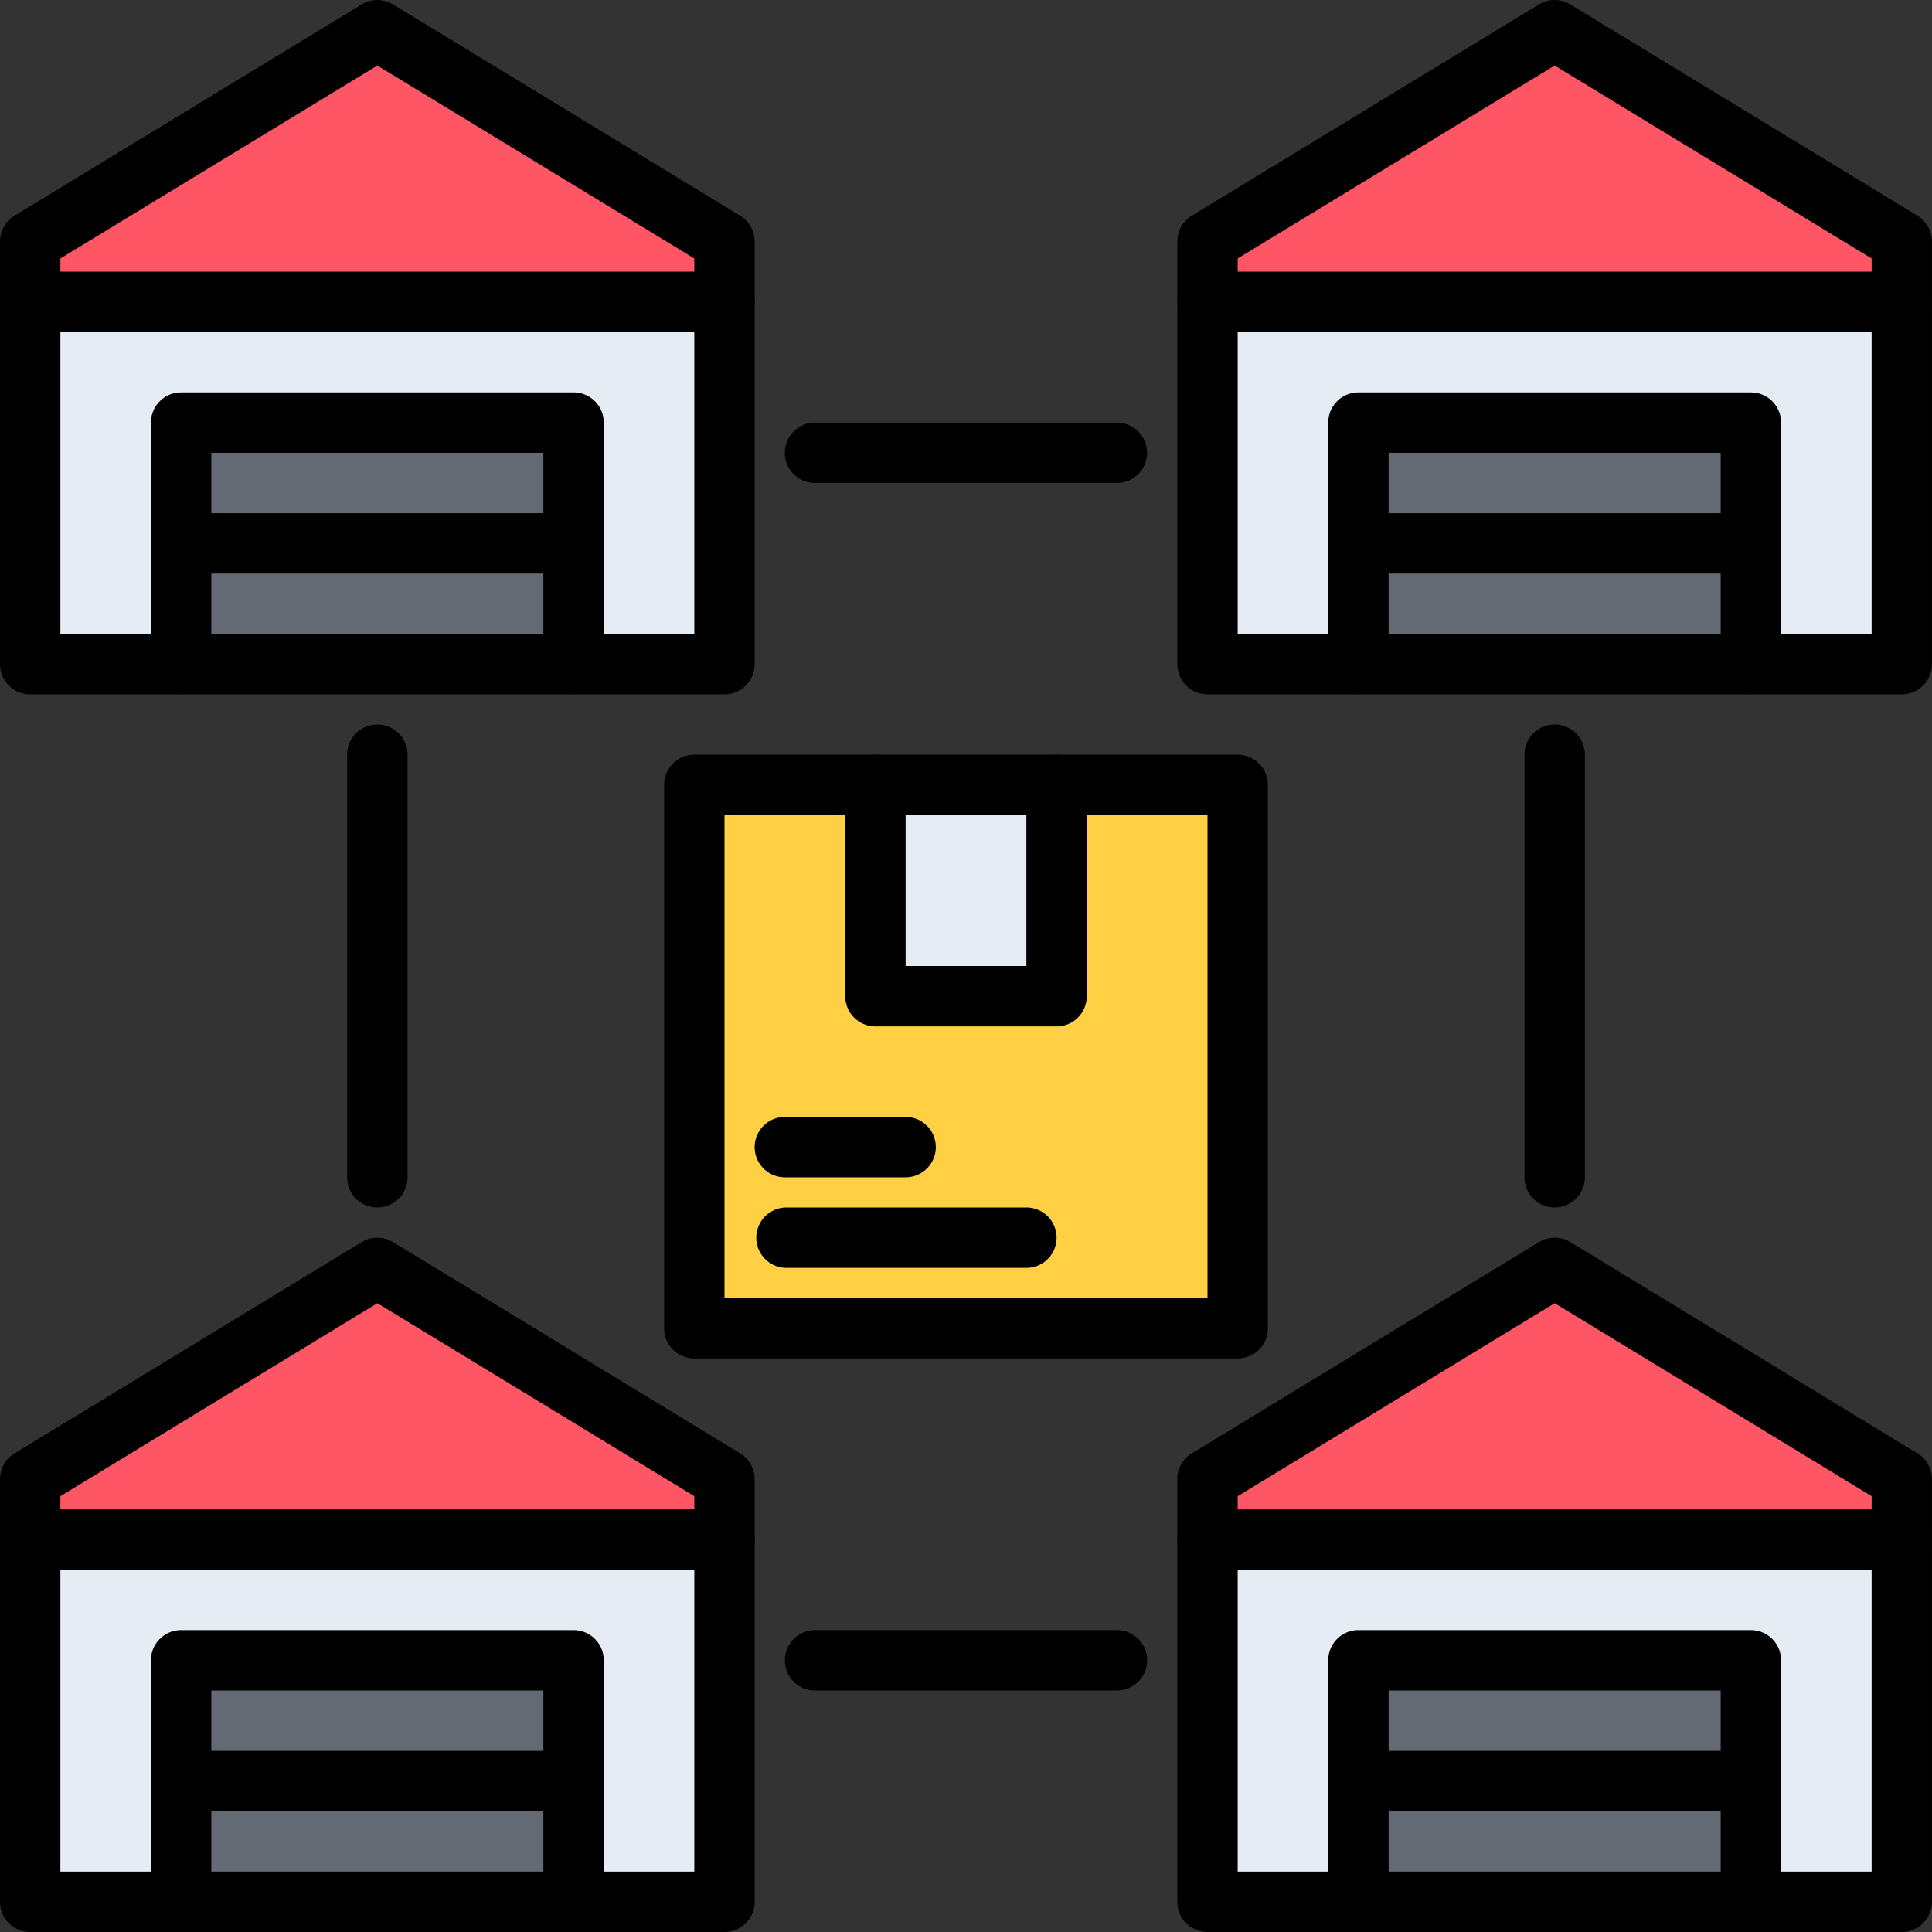
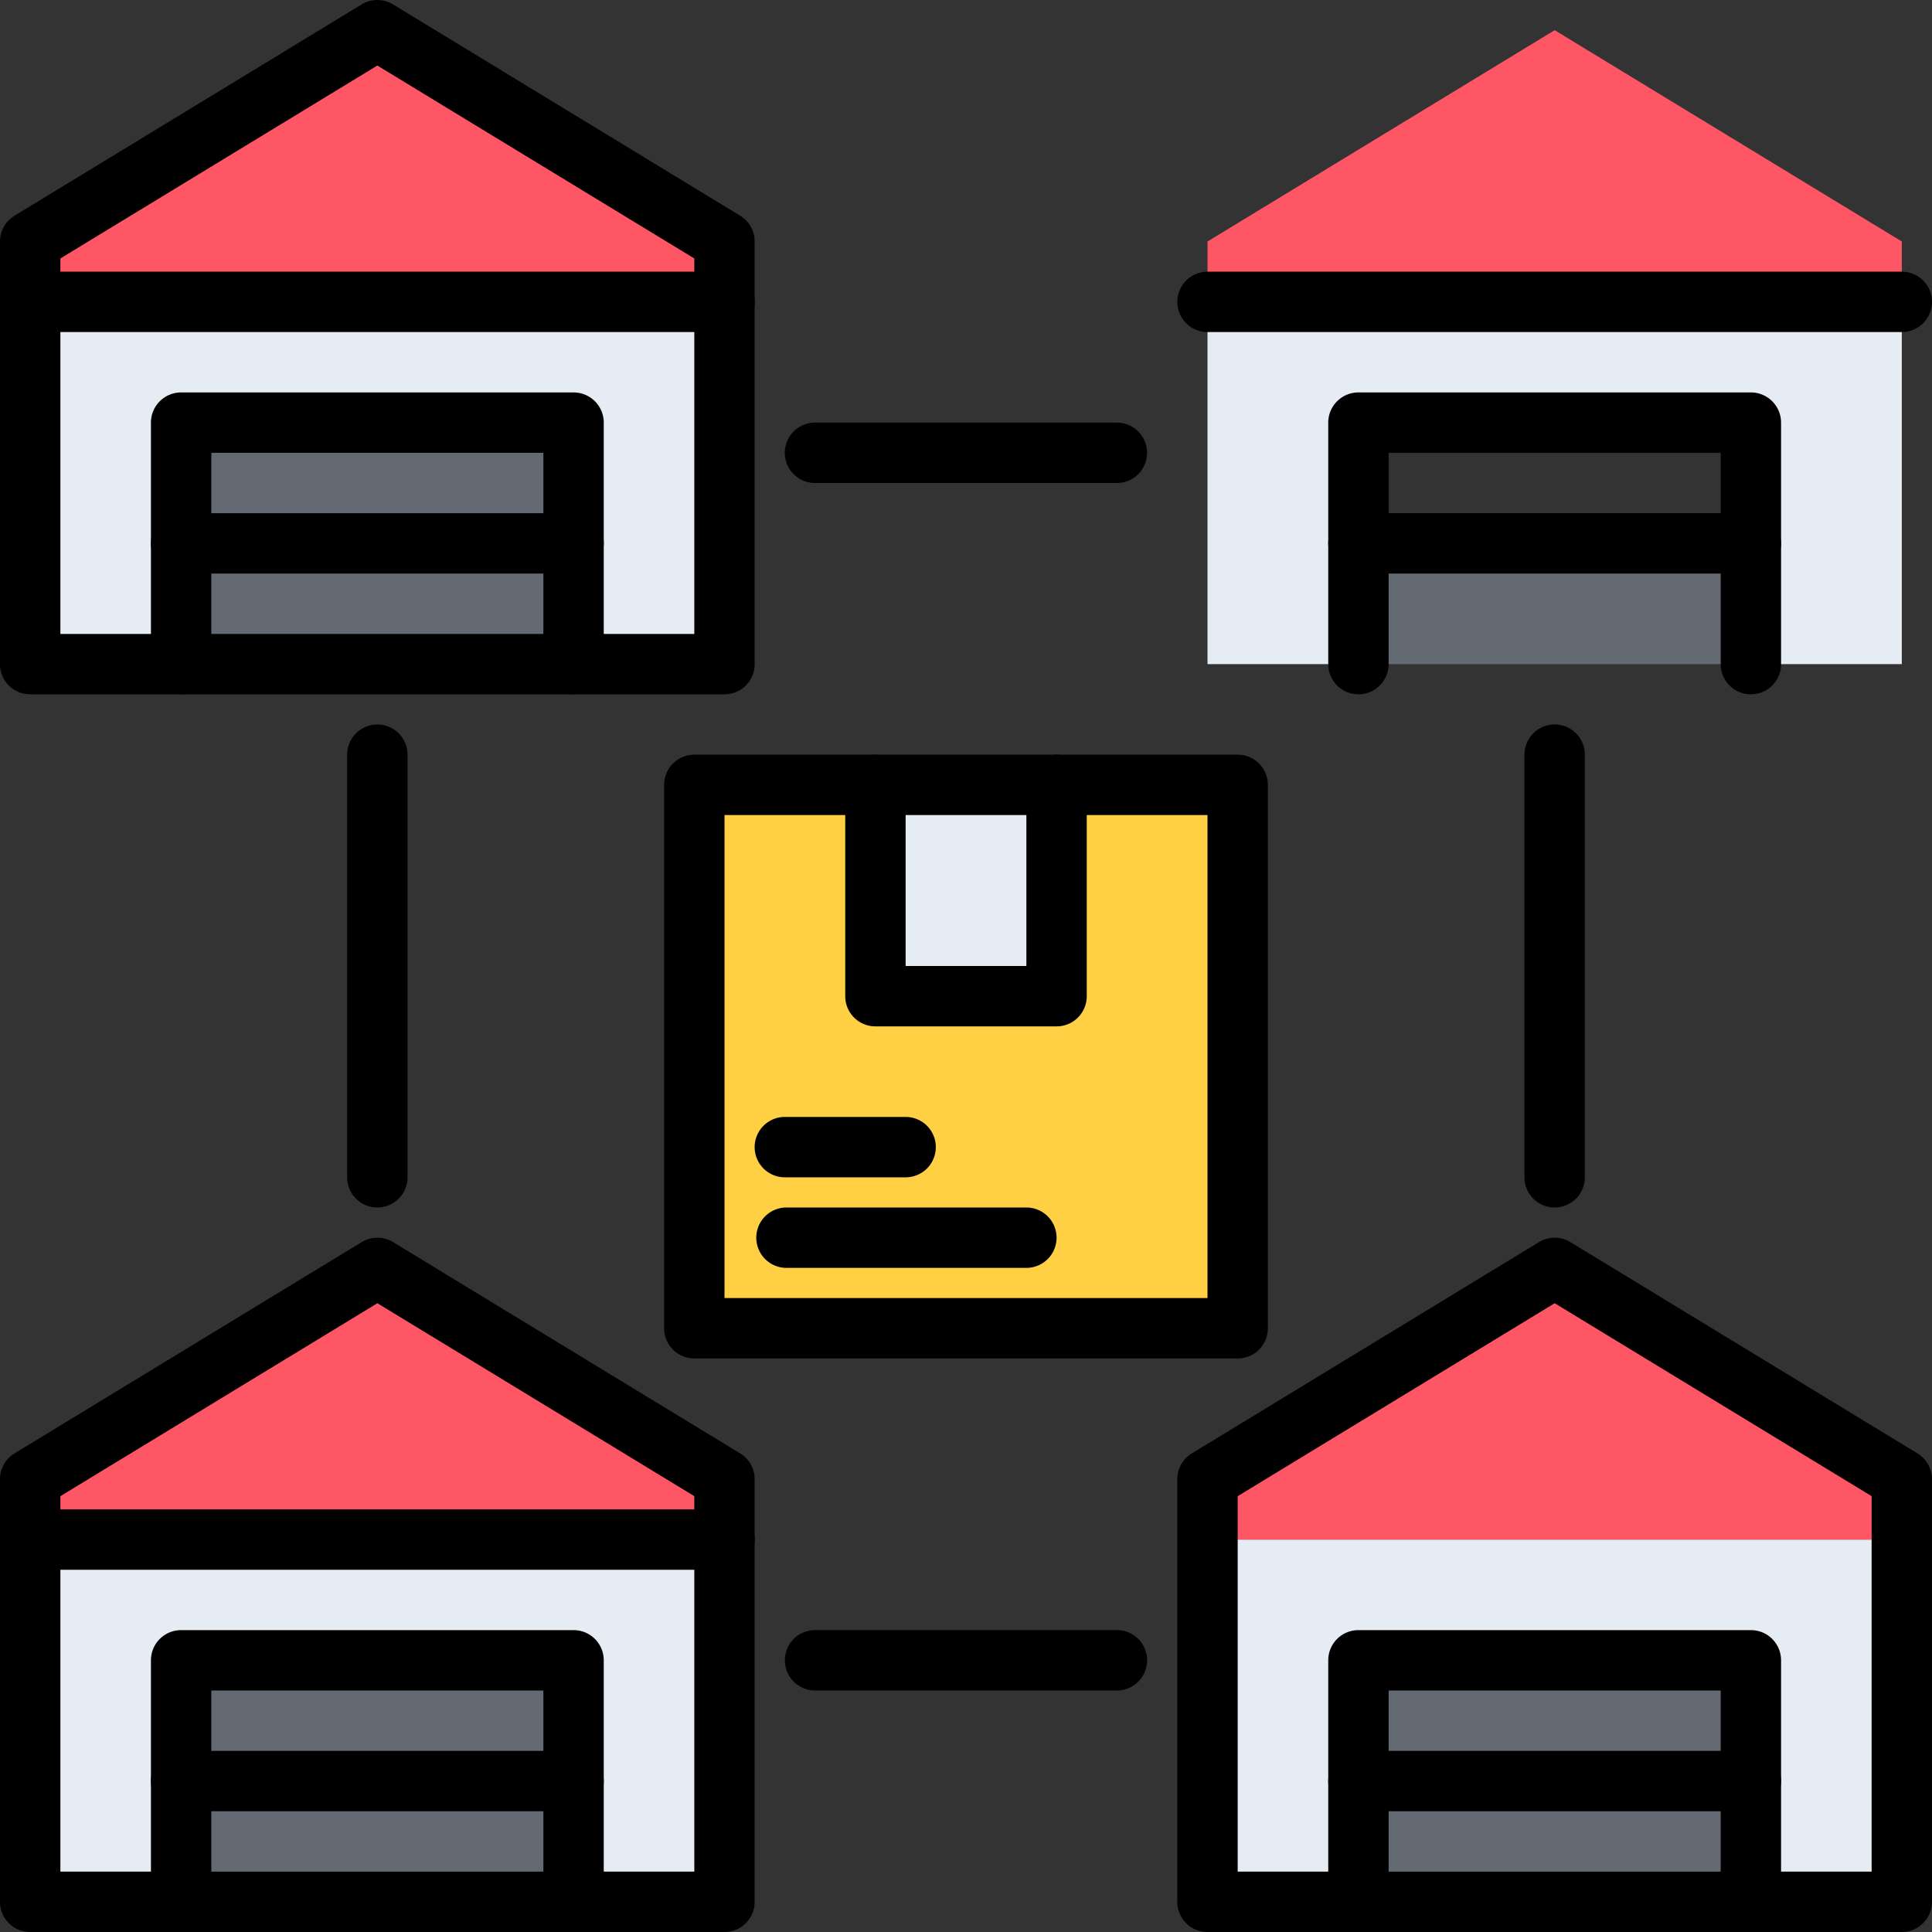
<svg xmlns="http://www.w3.org/2000/svg" id="icons" height="512" viewBox="0 0 64 64" width="512">
  <rect x="0" y="0" width="64" height="64" fill="#333333" stroke="none" />
  <g>
    <g fill="#e6ecf4">
      <path d="m24 55v8h-5v-8h-13v8h-5v-12h23z" />
      <path d="m63 51v12h-5v-8h-13v8h-5v-12z" />
      <path d="m29 26h6v7h-6z" />
    </g>
    <path d="m41 26v18h-18v-18h6v7h6v-7z" fill="#ffcf44" />
    <path d="m24 15v7h-5v-8h-13v8h-5v-12h23z" fill="#e6ecf4" />
    <path d="m63 10v12h-5v-8h-13v8h-5v-12z" fill="#e6ecf4" />
    <g fill="#636a74">
      <path d="m19 55v4h-13v-4z" />
      <path d="m19 59v4h-13v-4z" />
      <path d="m58 55v4h-13v-4z" />
      <path d="m58 59v4h-13v-4z" />
      <path d="m19 14v4h-13v-4z" />
      <path d="m19 18v4h-13v-4z" />
-       <path d="m58 14v4h-13v-4z" />
      <path d="m58 18v4h-13v-4z" />
    </g>
    <g fill="#ff5666">
      <path d="m24 49v2h-23v-2l11.5-7z" />
      <path d="m63 49v2h-23v-2l11.5-7z" />
      <path d="m63 8v2h-23v-2l11.5-7z" />
      <path d="m24 8v2h-23v-2l11.5-7z" />
    </g>
  </g>
  <g>
    <g>
      <path d="m34 42h-7.947a1 1 0 1 1 0-2h7.947a1 1 0 0 1 0 2z" />
      <path d="m41 45h-18a.999.999 0 0 1 -1-1v-18a.999.999 0 0 1 1-1h18a.999.999 0 0 1 1 1v18a.999.999 0 0 1 -1 1zm-17-2h16v-16h-16z" />
      <path d="m35 34h-6a.999.999 0 0 1 -1-1v-7a1 1 0 0 1 2 0v6h4v-6a1 1 0 0 1 2 0v7a.999.999 0 0 1 -1 1z" />
      <path d="m30 39h-4.001a1 1 0 0 1 0-2h4.001a1 1 0 0 1 0 2z" />
    </g>
    <g>
      <g>
        <path d="m63 64h-23a.999.999 0 0 1 -1-1v-14a1 1 0 0 1 .48-.854l11.501-7a1.003 1.003 0 0 1 1.039 0l11.499 7a1 1 0 0 1 .48.854v14a.999.999 0 0 1 -1 1zm-22-2h21v-12.438l-10.499-6.391-10.501 6.392z" />
        <path d="m58 64a.999.999 0 0 1 -1-1v-7h-11v7a1 1 0 0 1 -2 0v-8a.999.999 0 0 1 1-1h13a.999.999 0 0 1 1 1v8a.999.999 0 0 1 -1 1z" />
-         <path d="m63 52h-22.999a1 1 0 0 1 0-2h22.999a1 1 0 0 1 0 2z" />
      </g>
      <path d="m58 60h-13a1 1 0 0 1 0-2h13a1 1 0 0 1 0 2z" />
    </g>
    <g>
      <g>
        <path d="m24 64h-23a.999.999 0 0 1 -1-1v-14a1 1 0 0 1 .48-.854l11.501-7a1.003 1.003 0 0 1 1.039 0l11.499 7a1 1 0 0 1 .48.854v14a.999.999 0 0 1 -1 1zm-22-2h21v-12.438l-10.499-6.391-10.501 6.392z" />
        <path d="m19 64a.999.999 0 0 1 -1-1v-7h-11v7a1 1 0 0 1 -2 0v-8a.999.999 0 0 1 1-1h13a.999.999 0 0 1 1 1v8a.999.999 0 0 1 -1 1z" />
        <path d="m24 52h-22.999a1 1 0 1 1 0-2h22.999a1 1 0 0 1 0 2z" />
      </g>
      <path d="m19 60h-13a1 1 0 0 1 0-2h13a1 1 0 0 1 0 2z" />
    </g>
    <g>
      <g>
-         <path d="m63 23h-23a.999.999 0 0 1 -1-1v-14a1 1 0 0 1 .48-.854l11.5-7a1.003 1.003 0 0 1 1.039 0l11.5 7a1 1 0 0 1 .48.854v14a.999.999 0 0 1 -1 1zm-22-2h21v-12.438l-10.5-6.391-10.5 6.391z" />
        <path d="m58 23a.999.999 0 0 1 -1-1v-7h-11v7a1 1 0 0 1 -2 0v-8a.999.999 0 0 1 1-1h13a.999.999 0 0 1 1 1v8a.999.999 0 0 1 -1 1z" />
        <path d="m63 11h-22.999a1 1 0 0 1 0-2h22.999a1 1 0 0 1 0 2z" />
      </g>
      <path d="m58 19h-13a1 1 0 0 1 0-2h13a1 1 0 0 1 0 2z" />
    </g>
    <g>
      <g>
        <path d="m24 23h-23a.999.999 0 0 1 -1-1v-14a1 1 0 0 1 .48-.854l11.5-7a1.003 1.003 0 0 1 1.039 0l11.5 7a1 1 0 0 1 .48.854v14a.999.999 0 0 1 -1 1zm-22-2h21v-12.438l-10.5-6.391-10.5 6.391z" />
        <path d="m19 23a.999.999 0 0 1 -1-1v-7h-11v7a1 1 0 0 1 -2 0v-8a.999.999 0 0 1 1-1h13a.999.999 0 0 1 1 1v8a.999.999 0 0 1 -1 1z" />
        <path d="m24 11h-22.999a1 1 0 0 1 0-2h22.999a1 1 0 0 1 0 2z" />
      </g>
      <path d="m19 19h-13a1 1 0 0 1 0-2h13a1 1 0 0 1 0 2z" />
    </g>
    <path d="m12.5 40a.999.999 0 0 1 -1-1v-14a1 1 0 0 1 2 0v14a.999.999 0 0 1 -1 1z" />
    <path d="m51.5 39.999a.999.999 0 0 1 -1-1v-14a1 1 0 0 1 2 0v14a.999.999 0 0 1 -1 1z" />
    <path d="m37 56h-10a1 1 0 0 1 0-2h10a1 1 0 0 1 0 2z" />
    <path d="m36.998 16h-10a1 1 0 0 1 0-2h10a1 1 0 0 1 0 2z" />
  </g>
</svg>